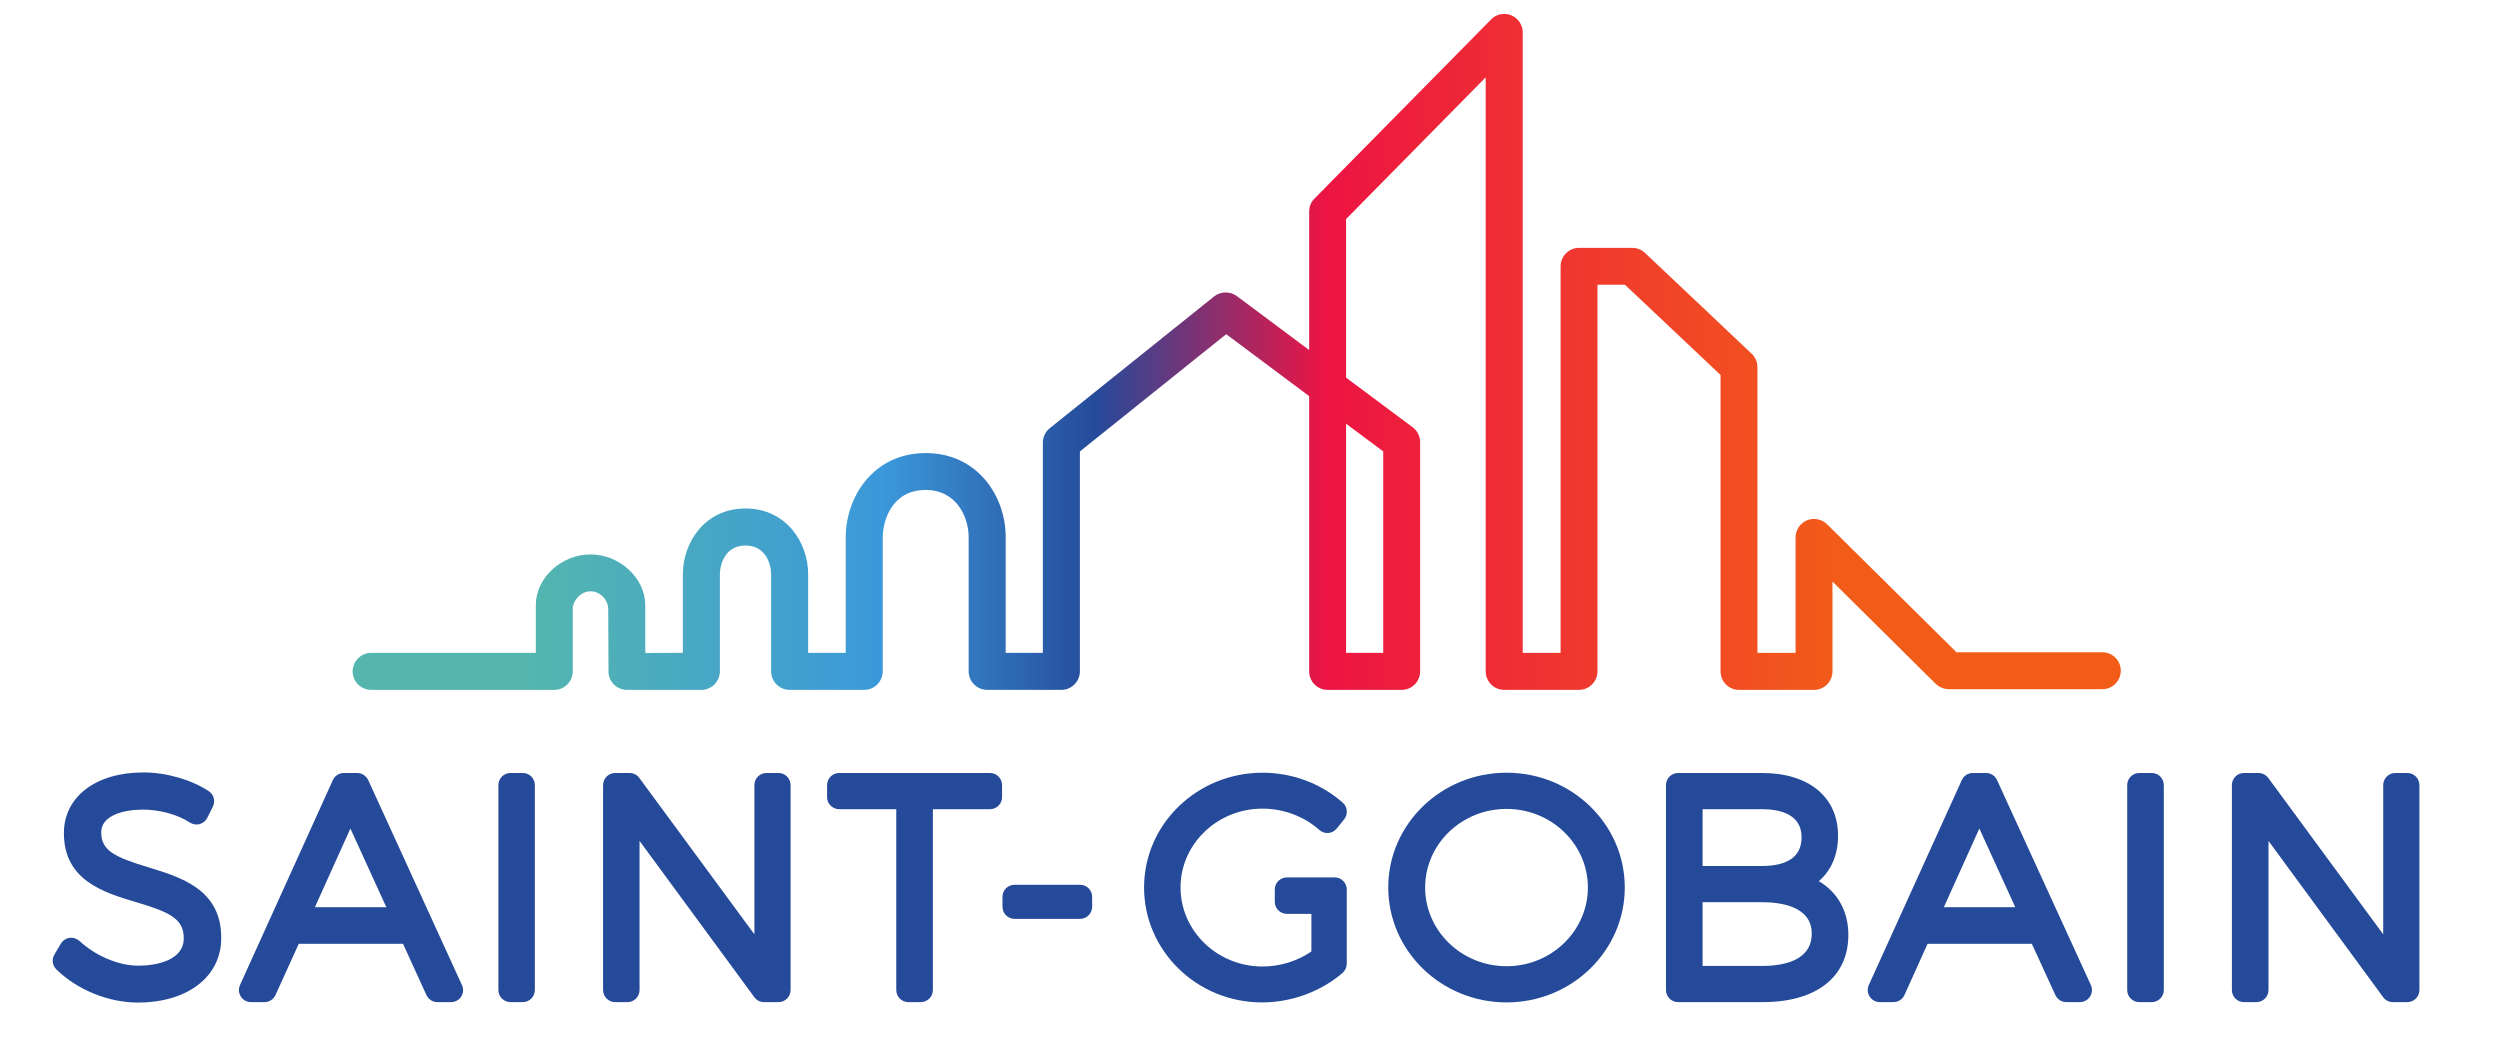
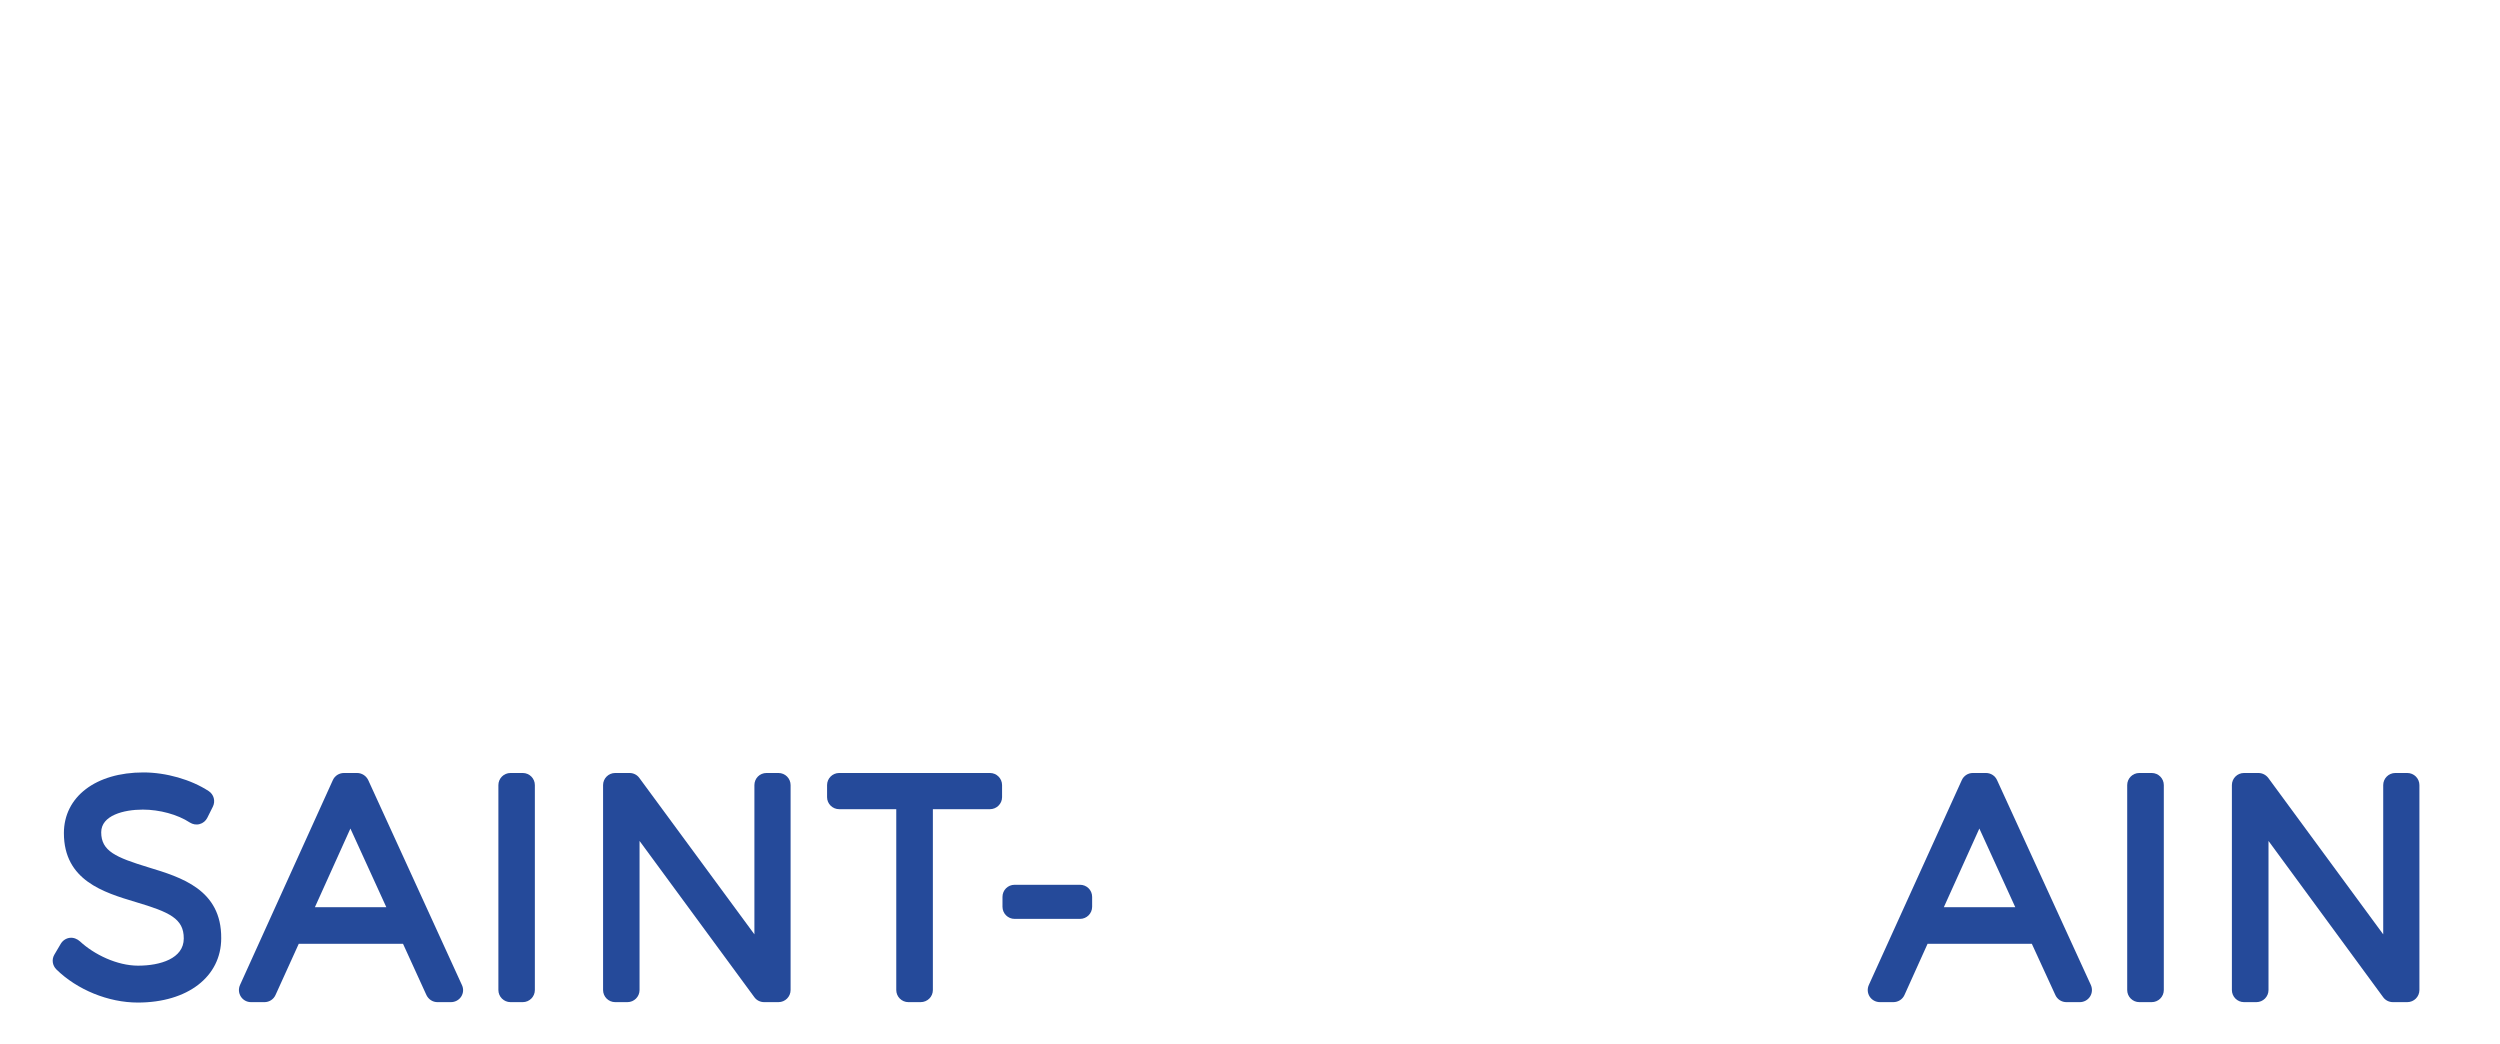
<svg xmlns="http://www.w3.org/2000/svg" xmlns:xlink="http://www.w3.org/1999/xlink" version="1.1" preserveAspectRatio="xMidYMid meet" viewBox="-0.004 -0.005 174.007 75.01" width="300" height="125.31">
  <defs>
    <path d="M7.88 62.3C5.52 61.58 4.48 61.13 4.48 59.78C4.48 58.57 6.09 58.15 7.47 58.15C8.67 58.15 9.97 58.5 10.85 59.08C11.06 59.21 11.31 59.26 11.55 59.19C11.79 59.13 11.99 58.96 12.1 58.74C12.14 58.66 12.46 58.02 12.5 57.94C12.7 57.54 12.57 57.06 12.2 56.82C10.93 55.99 9.14 55.48 7.51 55.48C4.09 55.48 1.8 57.23 1.8 59.84C1.8 63.24 4.66 64.1 6.96 64.79C9.37 65.51 10.42 65.97 10.41 67.41C10.41 68.85 8.72 69.36 7.13 69.36C5.61 69.36 3.96 68.55 2.96 67.62C2.76 67.44 2.5 67.33 2.23 67.36C1.96 67.39 1.72 67.55 1.58 67.78C1.53 67.86 1.17 68.48 1.12 68.56C0.91 68.91 0.97 69.34 1.26 69.63C2.75 71.09 4.99 72.01 7.11 72.01C10.69 72.01 13.1 70.15 13.1 67.39C13.13 63.89 10.21 63.01 7.88 62.3" id="f1ZB1FIxO" />
    <path d="M23.66 56.03C23.51 55.72 23.2 55.52 22.86 55.52C22.77 55.52 22.01 55.52 21.92 55.52C21.57 55.52 21.26 55.72 21.12 56.03C20.46 57.5 15.11 69.28 14.45 70.75C14.33 71.02 14.35 71.33 14.51 71.58C14.67 71.83 14.94 71.98 15.24 71.98C15.34 71.98 16.11 71.98 16.21 71.98C16.55 71.98 16.86 71.78 17 71.47C17.11 71.23 17.67 70 18.67 67.79L26.16 67.79C27.17 70 27.73 71.23 27.84 71.47C27.99 71.78 28.29 71.98 28.63 71.98C28.73 71.98 29.51 71.98 29.6 71.98C29.9 71.98 30.18 71.83 30.34 71.58C30.5 71.33 30.52 71.02 30.39 70.75C29.05 67.8 25 58.97 23.66 56.03ZM19.83 65.16L22.38 59.51L24.96 65.16L19.83 65.16" id="a1jDJP13Jg" />
    <path d="M34.76 55.52C34.23 55.52 33.94 55.52 33.88 55.52C33.4 55.52 33.01 55.91 33.01 56.39C33.01 57.86 33.01 69.64 33.01 71.11C33.01 71.59 33.4 71.98 33.88 71.98C33.97 71.98 34.68 71.98 34.76 71.98C35.24 71.98 35.63 71.59 35.63 71.11C35.63 69.64 35.63 57.86 35.63 56.39C35.63 55.91 35.24 55.52 34.76 55.52" id="a4CHvUN7gH" />
    <path d="M53.13 55.52C52.61 55.52 52.32 55.52 52.27 55.52C51.78 55.52 51.4 55.91 51.4 56.39C51.4 57.11 51.4 60.68 51.4 67.11C46.44 60.37 43.68 56.62 43.13 55.87C42.97 55.65 42.71 55.52 42.43 55.52C42.33 55.52 41.5 55.52 41.4 55.52C40.92 55.52 40.53 55.91 40.53 56.39C40.53 57.86 40.53 69.64 40.53 71.11C40.53 71.59 40.92 71.98 41.4 71.98C41.49 71.98 42.19 71.98 42.28 71.98C42.76 71.98 43.15 71.59 43.15 71.11C43.15 70.4 43.15 66.83 43.15 60.4C48.1 67.14 50.85 70.88 51.4 71.63C51.56 71.85 51.82 71.98 52.1 71.98C52.2 71.98 53.03 71.98 53.13 71.98C53.61 71.98 54 71.59 54 71.11C54 69.64 54 57.86 54 56.39C54 55.91 53.61 55.52 53.13 55.52" id="b4qZWtQwH" />
    <path d="M68.32 55.52C61.82 55.52 58.21 55.52 57.49 55.52C57.01 55.52 56.62 55.91 56.62 56.39C56.62 56.48 56.62 57.17 56.62 57.26C56.62 57.73 57.01 58.12 57.49 58.12C57.76 58.12 59.13 58.12 61.59 58.12C61.59 65.92 61.59 70.25 61.59 71.11C61.59 71.59 61.98 71.98 62.46 71.98C62.55 71.98 63.25 71.98 63.34 71.98C63.83 71.98 64.22 71.59 64.22 71.11C64.22 70.25 64.22 65.92 64.22 58.12C66.68 58.12 68.04 58.12 68.32 58.12C68.8 58.12 69.19 57.73 69.19 57.26C69.19 57.17 69.19 56.48 69.19 56.39C69.19 55.91 68.8 55.52 68.32 55.52" id="f2xClaLmwO" />
    <path d="M74.79 63.55C71.97 63.55 70.41 63.55 70.09 63.55C69.61 63.55 69.22 63.93 69.22 64.42C69.22 64.49 69.22 65.06 69.22 65.13C69.22 65.61 69.61 66 70.09 66C70.56 66 74.32 66 74.79 66C75.27 66 75.66 65.61 75.66 65.13C75.66 65.06 75.66 64.49 75.66 64.42C75.66 63.93 75.27 63.55 74.79 63.55" id="a4ZOEoiWI3" />
-     <path d="M93.08 63.02C92.6 63.02 92.34 63.02 92.28 63.02C92.28 63.02 92.27 63.02 92.27 63.02C92.01 63.02 89.92 63.02 89.65 63.02C89.17 63.02 88.78 63.41 88.78 63.89C88.78 63.98 88.78 64.69 88.78 64.77C88.78 65.25 89.17 65.64 89.65 65.64C89.77 65.64 90.36 65.64 91.41 65.64C91.41 67.26 91.41 68.16 91.41 68.34C90.39 69.04 89.16 69.42 87.9 69.42C84.65 69.42 82.01 66.87 82.01 63.74C82.01 60.62 84.65 58.08 87.9 58.08C89.41 58.08 90.89 58.64 91.98 59.61C92.15 59.77 92.39 59.85 92.63 59.83C92.87 59.81 93.08 59.69 93.23 59.51C93.29 59.44 93.71 58.92 93.76 58.85C94.05 58.49 94.01 57.96 93.66 57.65C92.08 56.26 90.03 55.5 87.9 55.5C83.21 55.5 79.39 59.19 79.39 63.74C79.39 68.3 83.19 72 87.86 72C89.97 72 92.08 71.23 93.65 69.88C93.84 69.71 93.95 69.47 93.95 69.22C93.95 68.68 93.95 64.42 93.95 63.89C93.95 63.41 93.56 63.02 93.08 63.02" id="dznzMtK2V" />
-     <path d="M105.43 55.5C100.74 55.5 96.93 59.19 96.93 63.74C96.93 68.3 100.74 72 105.43 72C110.11 72 113.92 68.3 113.92 63.74C113.92 59.19 110.11 55.5 105.43 55.5M105.43 69.4C102.2 69.4 99.58 66.86 99.58 63.74C99.58 60.63 102.2 58.1 105.43 58.1C108.65 58.1 111.27 60.63 111.27 63.74C111.27 66.86 108.65 69.4 105.43 69.4" id="e3kbYBYRL5" />
-     <path d="M127.86 63.29C128.75 62.52 129.24 61.4 129.24 60.03C129.24 57.25 127.15 55.52 123.78 55.52C123.18 55.52 118.36 55.52 117.75 55.52C117.27 55.52 116.88 55.91 116.88 56.39C116.88 57.86 116.88 69.64 116.88 71.11C116.88 71.59 117.27 71.98 117.75 71.98C118.36 71.98 123.21 71.98 123.82 71.98C127.68 71.98 129.98 70.18 129.98 67.15C129.98 65.44 129.2 64.08 127.86 63.29M123.76 62.2L119.51 62.2L119.51 58.12C122.06 58.12 123.47 58.12 123.76 58.12C125.06 58.12 126.62 58.47 126.62 60.14C126.62 61.5 125.65 62.2 123.76 62.2M119.51 64.8C122.06 64.8 123.47 64.8 123.76 64.8C125.1 64.8 127.35 65.09 127.35 67.05C127.35 68.97 125.4 69.38 123.76 69.38C123.47 69.38 122.06 69.38 119.51 69.38L119.51 64.8" id="aLd7ZgUVs" />
    <path d="M140.66 56.03C140.52 55.72 140.21 55.52 139.87 55.52C139.77 55.52 139.02 55.52 138.92 55.52C138.58 55.52 138.27 55.72 138.13 56.03C137.46 57.5 132.12 69.28 131.45 70.75C131.33 71.02 131.35 71.33 131.51 71.58C131.67 71.83 131.95 71.98 132.25 71.98C132.34 71.98 133.12 71.98 133.21 71.98C133.56 71.98 133.87 71.78 134.01 71.47C134.12 71.23 134.67 70 135.67 67.79L143.16 67.79C144.17 70 144.74 71.23 144.85 71.47C144.99 71.78 145.3 71.98 145.64 71.98C145.74 71.98 146.51 71.98 146.61 71.98C146.9 71.98 147.18 71.83 147.34 71.58C147.5 71.33 147.52 71.02 147.4 70.75C146.05 67.8 142.01 58.97 140.66 56.03ZM136.84 65.16L139.39 59.51L141.97 65.16L136.84 65.16" id="c2ROB14sfd" />
    <path d="M151.77 55.52C151.24 55.52 150.94 55.52 150.88 55.52C150.4 55.52 150.01 55.91 150.01 56.39C150.01 57.86 150.01 69.64 150.01 71.11C150.01 71.59 150.4 71.98 150.88 71.98C150.97 71.98 151.68 71.98 151.77 71.98C152.25 71.98 152.64 71.59 152.64 71.11C152.64 69.64 152.64 57.86 152.64 56.39C152.64 55.91 152.25 55.52 151.77 55.52" id="bTFq8AtJ8" />
    <path d="M170.13 55.52C169.62 55.52 169.33 55.52 169.27 55.52C168.79 55.52 168.4 55.91 168.4 56.39C168.4 57.11 168.4 60.68 168.4 67.11C163.44 60.37 160.69 56.62 160.14 55.87C159.97 55.65 159.71 55.52 159.43 55.52C159.33 55.52 158.51 55.52 158.4 55.52C157.92 55.52 157.53 55.91 157.53 56.39C157.53 57.86 157.53 69.64 157.53 71.11C157.53 71.59 157.92 71.98 158.4 71.98C158.49 71.98 159.2 71.98 159.29 71.98C159.77 71.98 160.16 71.59 160.16 71.11C160.16 70.4 160.16 66.83 160.16 60.4C165.1 67.14 167.85 70.88 168.4 71.63C168.56 71.85 168.82 71.98 169.1 71.98C169.2 71.98 170.03 71.98 170.13 71.98C170.61 71.98 171 71.59 171 71.11C171 69.64 171 57.86 171 56.39C171 55.91 170.61 55.52 170.13 55.52" id="c2fk0xy59j" />
-     <path d="M96.57 32.42L96.57 46.89L93.9 46.89L93.9 30.43L96.57 32.42ZM148.23 46.85L137.74 46.85L137.67 46.77C132.14 41.3 129.06 38.26 128.45 37.65C128.07 37.28 127.5 37.17 127.01 37.37C126.51 37.58 126.19 38.06 126.19 38.6C126.19 39.15 126.19 41.92 126.19 46.89L123.45 46.89C123.45 34.57 123.45 27.73 123.45 26.36C123.45 26 123.3 25.65 123.03 25.4C122.27 24.67 116.14 18.89 115.37 18.16C115.13 17.93 114.8 17.8 114.46 17.8C114.08 17.8 111.02 17.8 110.63 17.8C109.9 17.8 109.31 18.4 109.31 19.13C109.31 20.98 109.31 30.23 109.31 46.89L106.59 46.89C106.59 20.15 106.59 5.29 106.59 2.32C106.59 1.78 106.26 1.3 105.76 1.09C105.27 0.89 104.68 1.01 104.32 1.39C103.05 2.67 92.9 12.97 91.63 14.26C91.38 14.51 91.25 14.84 91.25 15.19C91.25 15.85 91.25 19.17 91.25 25.14C88.13 22.81 86.4 21.52 86.05 21.26C85.58 20.91 84.89 20.92 84.43 21.28C83.25 22.23 73.8 29.81 72.62 30.75C72.3 31.01 72.12 31.38 72.12 31.79C72.12 32.8 72.12 37.83 72.12 46.89L69.45 46.89C69.45 41.9 69.45 39.12 69.45 38.57C69.45 35.64 67.43 32.54 63.7 32.54C59.97 32.54 57.96 35.66 57.96 38.6C57.96 39.15 57.96 41.92 57.96 46.89L55.26 46.89C55.26 43.5 55.26 41.62 55.26 41.24C55.26 38.96 53.68 36.52 50.76 36.52C47.84 36.52 46.26 38.96 46.26 41.25C46.26 41.63 46.26 43.51 46.26 46.89L43.57 46.9C43.57 46.75 43.56 46.66 43.56 46.65C43.56 45.51 43.56 44.05 43.56 43.46C43.56 41.52 41.72 39.82 39.63 39.82C37.53 39.82 35.7 41.51 35.7 43.45C35.7 43.68 35.7 44.83 35.7 46.89C28.6 46.89 24.66 46.89 23.87 46.89C23.14 46.89 22.55 47.49 22.54 48.22C22.54 48.57 22.68 48.91 22.93 49.16C23.18 49.41 23.52 49.55 23.87 49.55C25.19 49.55 35.71 49.55 37.03 49.55C37.38 49.55 37.71 49.41 37.96 49.16C38.21 48.91 38.35 48.58 38.35 48.22C38.35 47.77 38.35 44.14 38.35 43.69C38.35 43.2 38.89 42.47 39.63 42.47C40.36 42.47 40.9 43.13 40.9 43.73C40.9 44.07 40.92 48.23 40.92 48.23C40.92 48.96 41.52 49.55 42.24 49.55C42.78 49.55 47.06 49.55 47.59 49.55C48.32 49.55 48.92 48.95 48.92 48.22C48.92 47.52 48.92 41.95 48.92 41.25C48.92 40.53 49.3 39.18 50.76 39.18C52.22 39.18 52.6 40.53 52.6 41.24C52.6 41.94 52.6 47.52 52.6 48.22C52.6 48.95 53.2 49.55 53.93 49.55C54.46 49.55 58.75 49.55 59.29 49.55C59.64 49.55 59.98 49.41 60.23 49.16C60.47 48.91 60.62 48.57 60.62 48.22C60.62 47.26 60.62 39.56 60.62 38.6C60.62 37.42 61.26 35.19 63.7 35.19C65.97 35.19 66.79 37.21 66.79 38.57C66.79 39.53 66.79 47.26 66.79 48.22C66.79 48.95 67.39 49.55 68.12 49.55C68.65 49.55 72.92 49.55 73.45 49.55C74.18 49.55 74.78 48.95 74.78 48.22C74.78 47.17 74.78 41.9 74.78 32.43L74.87 32.35L85.29 24L91.25 28.45C91.25 40.31 91.25 46.9 91.25 48.22C91.25 48.95 91.84 49.55 92.57 49.55C93.11 49.55 97.36 49.55 97.89 49.55C98.63 49.55 99.22 48.95 99.22 48.22C99.22 46.57 99.22 33.4 99.22 31.75C99.22 31.34 99.02 30.94 98.69 30.69C98.37 30.45 96.77 29.26 93.9 27.12L93.9 15.73L93.97 15.66L103.93 5.55C103.93 31.15 103.93 45.38 103.93 48.22C103.93 48.95 104.53 49.55 105.26 49.55C105.8 49.55 110.1 49.55 110.63 49.55C111.36 49.55 111.96 48.95 111.96 48.22C111.96 46.37 111.96 37.11 111.96 20.45L113.93 20.45L114.01 20.52L120.8 26.93C120.8 39.71 120.8 46.8 120.8 48.22C120.8 48.95 121.39 49.55 122.12 49.55C122.66 49.55 126.98 49.55 127.52 49.55C128.25 49.55 128.84 48.95 128.84 48.22C128.84 47.79 128.84 45.64 128.84 41.77C133.3 46.18 135.77 48.63 136.26 49.12C136.52 49.36 136.85 49.5 137.2 49.5C138.3 49.5 147.12 49.5 148.23 49.5C148.96 49.5 149.55 48.9 149.55 48.17C149.55 47.44 148.96 46.85 148.23 46.85" id="a1yP5kjp0" />
    <linearGradient id="gradienta4P4RRGmu6" gradientUnits="userSpaceOnUse" x1="22.39" y1="25.27" x2="149.91" y2="25.27">
      <stop style="stop-color: #54b6ae;stop-opacity: 1" offset="0%" />
      <stop style="stop-color: #54b6ae;stop-opacity: 1" offset="10%" />
      <stop style="stop-color: #3b98da;stop-opacity: 1" offset="30%" />
      <stop style="stop-color: #254a9a;stop-opacity: 1" offset="42%" />
      <stop style="stop-color: #ed1443;stop-opacity: 1" offset="55%" />
      <stop style="stop-color: #f25c19;stop-opacity: 1" offset="84%" />
      <stop style="stop-color: #f25c19;stop-opacity: 1" offset="100%" />
    </linearGradient>
  </defs>
  <g>
    <g>
      <use xlink:href="#f1ZB1FIxO" opacity="1" fill="#254a9a" fill-opacity="1" />
      <g>
        <use xlink:href="#f1ZB1FIxO" opacity="1" fill-opacity="0" stroke="#000000" stroke-width="1" stroke-opacity="0" />
      </g>
    </g>
    <g>
      <use xlink:href="#a1jDJP13Jg" opacity="1" fill="#254a9a" fill-opacity="1" />
      <g>
        <use xlink:href="#a1jDJP13Jg" opacity="1" fill-opacity="0" stroke="#000000" stroke-width="1" stroke-opacity="0" />
      </g>
    </g>
    <g>
      <use xlink:href="#a4CHvUN7gH" opacity="1" fill="#254a9a" fill-opacity="1" />
      <g>
        <use xlink:href="#a4CHvUN7gH" opacity="1" fill-opacity="0" stroke="#000000" stroke-width="1" stroke-opacity="0" />
      </g>
    </g>
    <g>
      <use xlink:href="#b4qZWtQwH" opacity="1" fill="#254a9a" fill-opacity="1" />
      <g>
        <use xlink:href="#b4qZWtQwH" opacity="1" fill-opacity="0" stroke="#000000" stroke-width="1" stroke-opacity="0" />
      </g>
    </g>
    <g>
      <use xlink:href="#f2xClaLmwO" opacity="1" fill="#254a9a" fill-opacity="1" />
      <g>
        <use xlink:href="#f2xClaLmwO" opacity="1" fill-opacity="0" stroke="#000000" stroke-width="1" stroke-opacity="0" />
      </g>
    </g>
    <g>
      <use xlink:href="#a4ZOEoiWI3" opacity="1" fill="#254a9a" fill-opacity="1" />
      <g>
        <use xlink:href="#a4ZOEoiWI3" opacity="1" fill-opacity="0" stroke="#000000" stroke-width="1" stroke-opacity="0" />
      </g>
    </g>
    <g>
      <use xlink:href="#dznzMtK2V" opacity="1" fill="#254a9a" fill-opacity="1" />
      <g>
        <use xlink:href="#dznzMtK2V" opacity="1" fill-opacity="0" stroke="#000000" stroke-width="1" stroke-opacity="0" />
      </g>
    </g>
    <g>
      <use xlink:href="#e3kbYBYRL5" opacity="1" fill="#254a9a" fill-opacity="1" />
      <g>
        <use xlink:href="#e3kbYBYRL5" opacity="1" fill-opacity="0" stroke="#000000" stroke-width="1" stroke-opacity="0" />
      </g>
    </g>
    <g>
      <use xlink:href="#aLd7ZgUVs" opacity="1" fill="#254a9a" fill-opacity="1" />
      <g>
        <use xlink:href="#aLd7ZgUVs" opacity="1" fill-opacity="0" stroke="#000000" stroke-width="1" stroke-opacity="0" />
      </g>
    </g>
    <g>
      <use xlink:href="#c2ROB14sfd" opacity="1" fill="#254a9a" fill-opacity="1" />
      <g>
        <use xlink:href="#c2ROB14sfd" opacity="1" fill-opacity="0" stroke="#000000" stroke-width="1" stroke-opacity="0" />
      </g>
    </g>
    <g>
      <use xlink:href="#bTFq8AtJ8" opacity="1" fill="#254a9a" fill-opacity="1" />
      <g>
        <use xlink:href="#bTFq8AtJ8" opacity="1" fill-opacity="0" stroke="#000000" stroke-width="1" stroke-opacity="0" />
      </g>
    </g>
    <g>
      <use xlink:href="#c2fk0xy59j" opacity="1" fill="#254a9a" fill-opacity="1" />
      <g>
        <use xlink:href="#c2fk0xy59j" opacity="1" fill-opacity="0" stroke="#000000" stroke-width="1" stroke-opacity="0" />
      </g>
    </g>
    <g>
      <use xlink:href="#a1yP5kjp0" opacity="1" fill="url(#gradienta4P4RRGmu6)" />
      <g>
        <use xlink:href="#a1yP5kjp0" opacity="1" fill-opacity="0" stroke="#000000" stroke-width="1" stroke-opacity="0" />
      </g>
    </g>
  </g>
</svg>